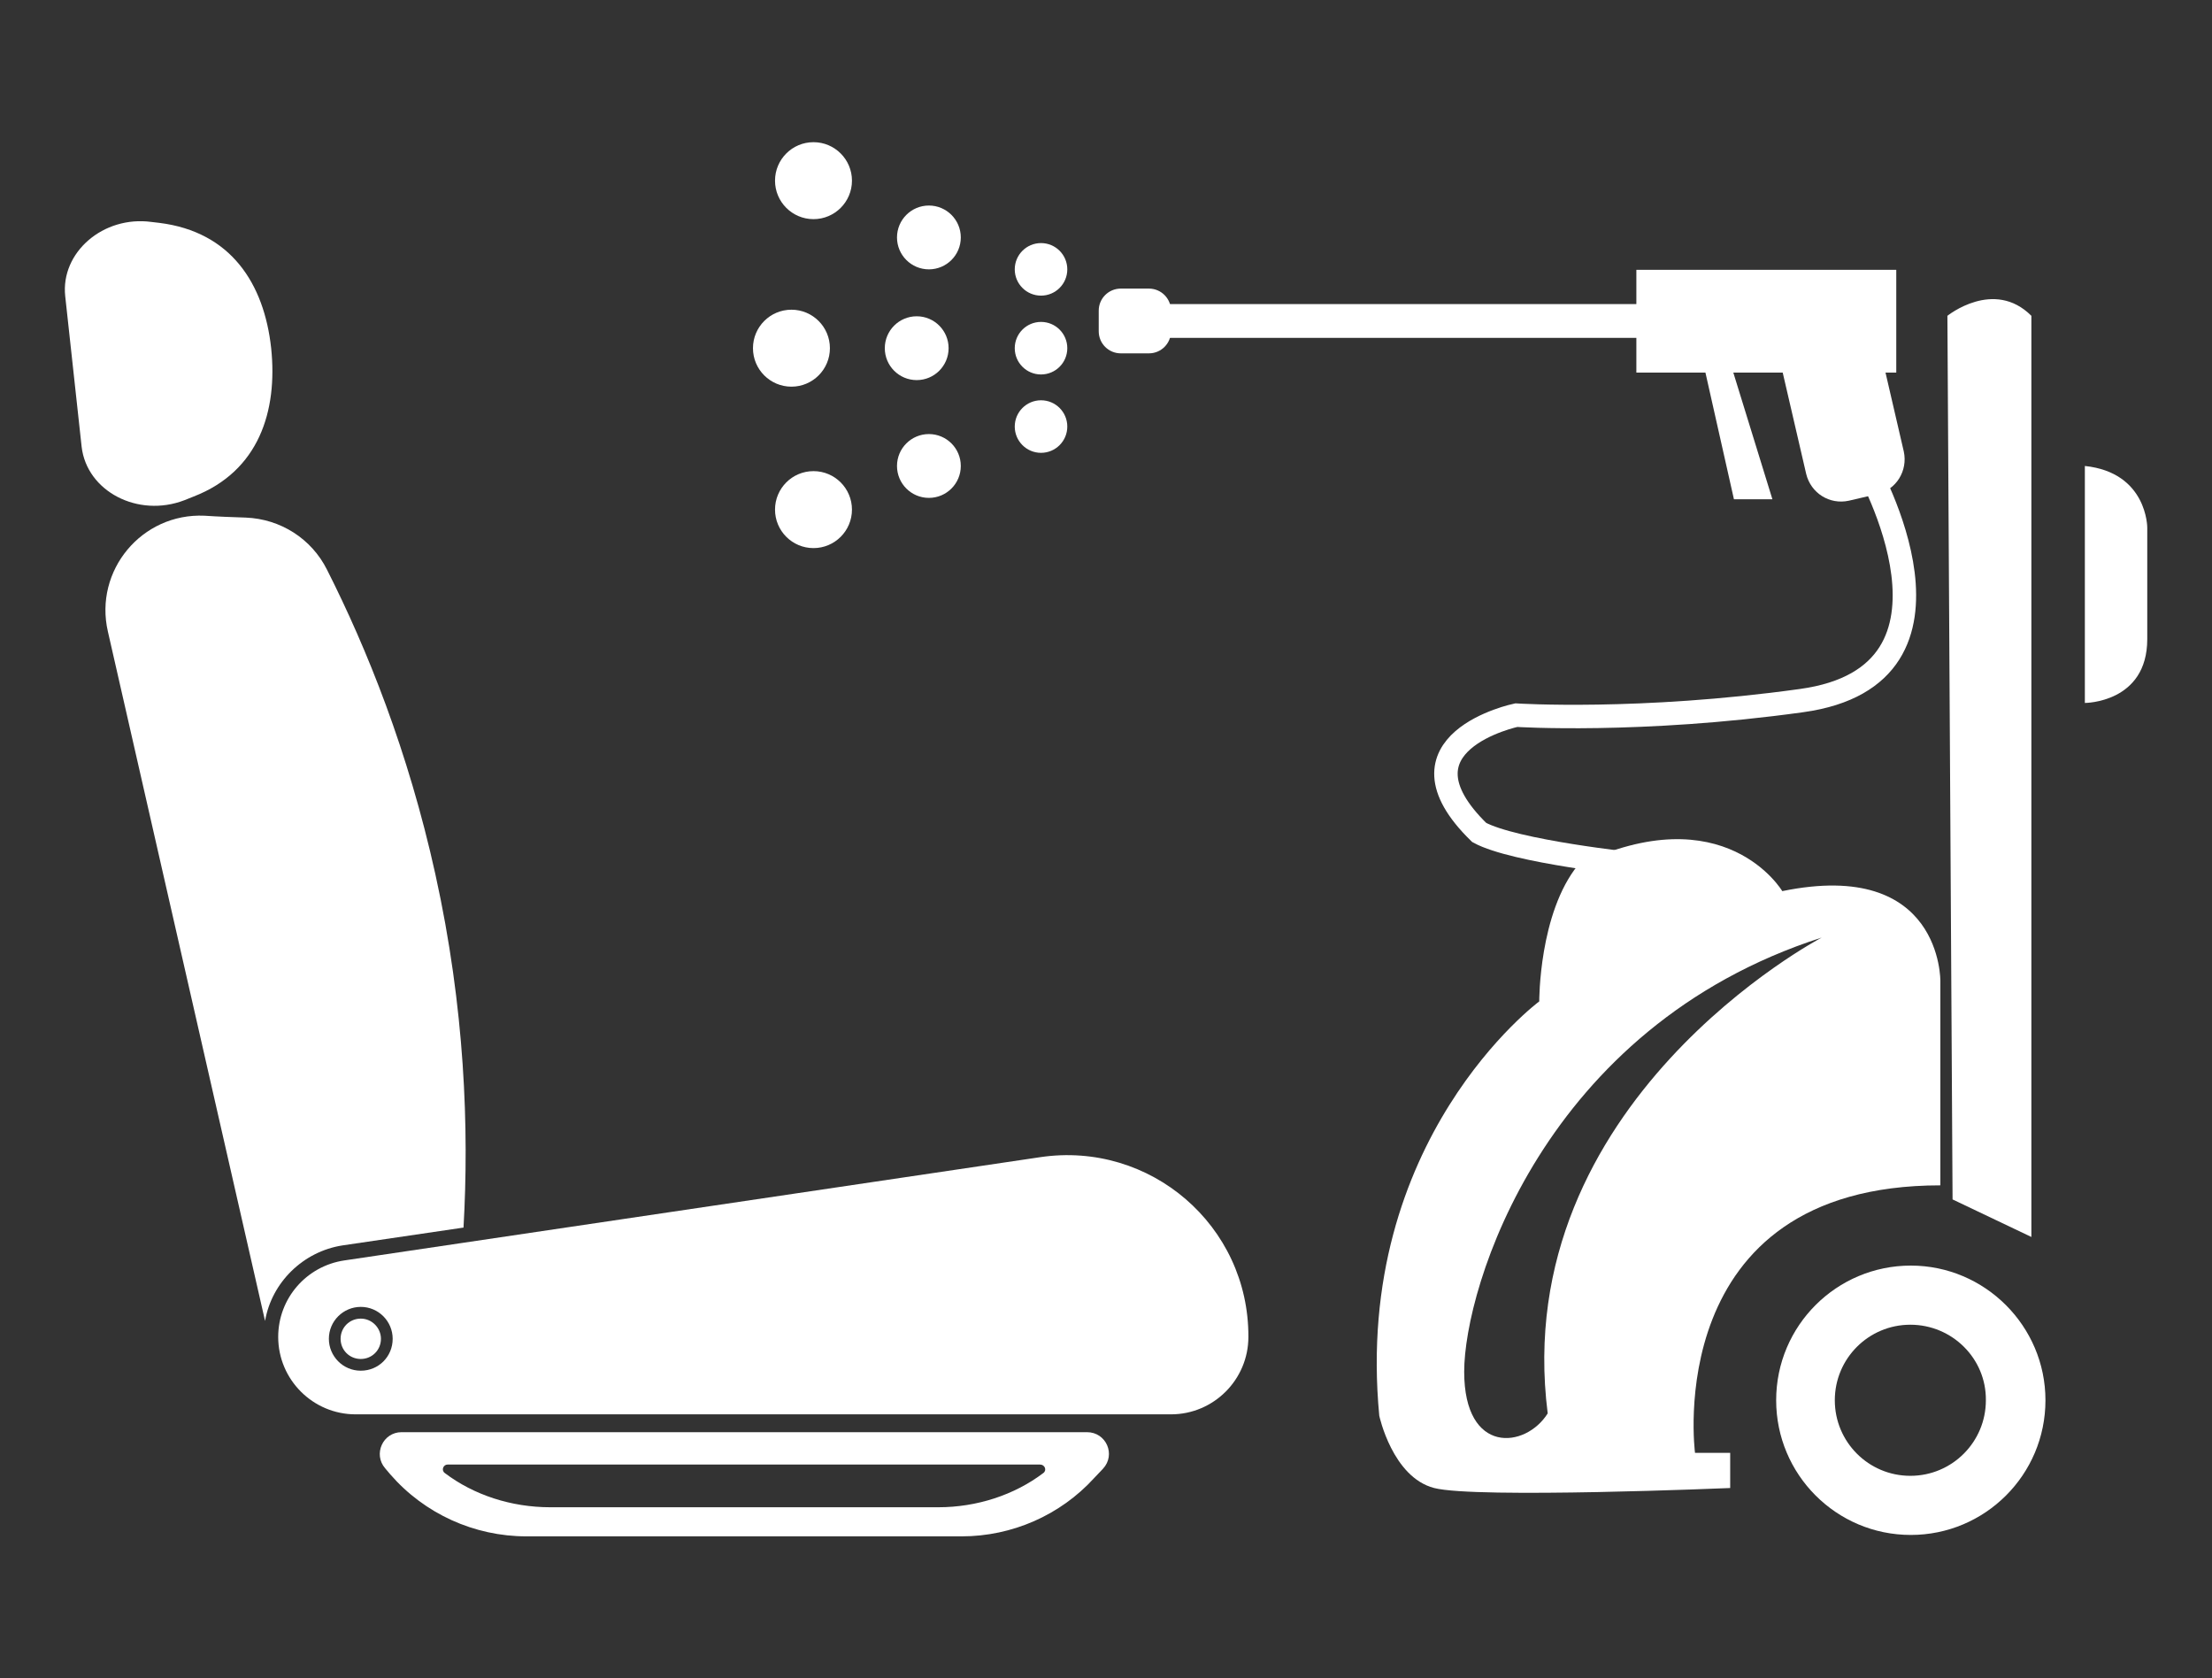
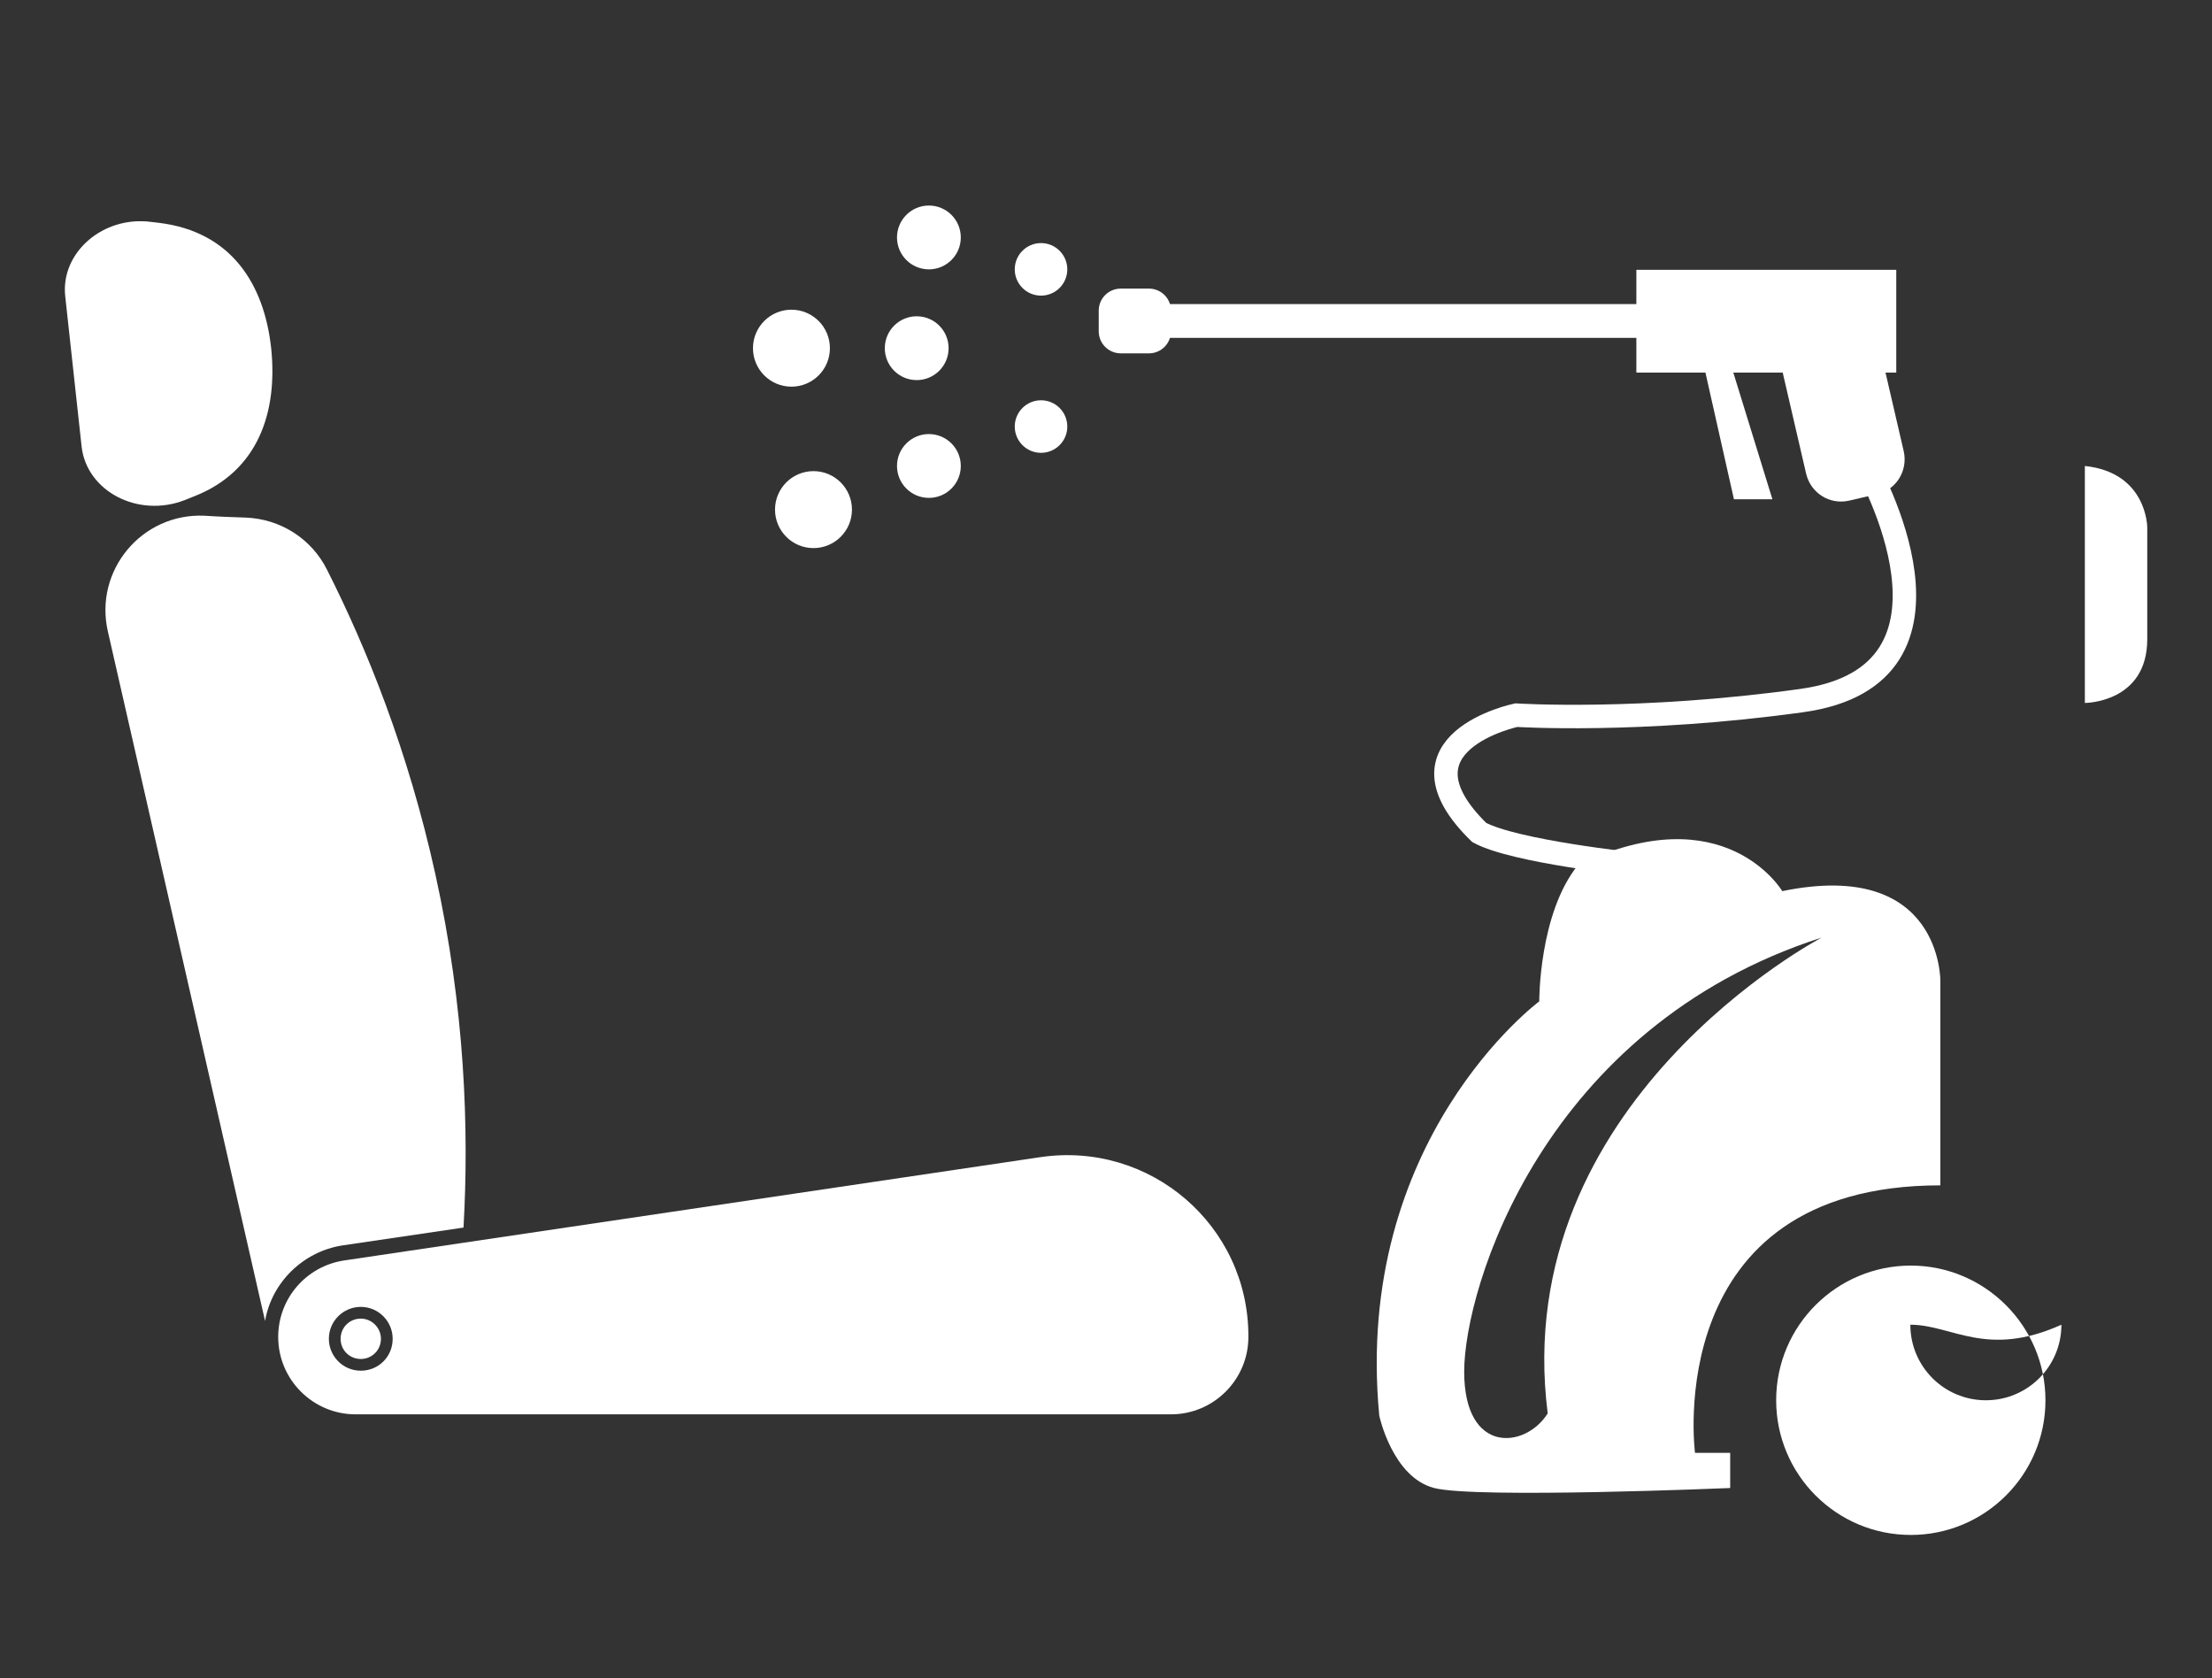
<svg xmlns="http://www.w3.org/2000/svg" version="1.0" id="Layer_1" x="0px" y="0px" viewBox="0 0 471.5 357.6" style="enable-background:new 0 0 471.5 357.6;" xml:space="preserve">
  <rect x="0" y="0" width="471.5" height="357.6" fill="#333333" stroke="none" />
  <style type="text/css">
	.st0{fill:#FFFFFF;}
	.st1{fill:none;stroke:#FFFFFF;stroke-width:5;stroke-miterlimit:10;}
</style>
-   <path id="XMLID_3_" class="st0" d="M415.1,67.3c0,0,9.9-8,17.9,0c0,7.2,0,196.3,0,196.3l-16.8-8L415.1,67.3z" />
  <rect id="XMLID_4_" x="235.5" y="64.8" class="st0" width="115.1" height="7.2" />
  <rect id="XMLID_5_" x="348.8" y="57.5" class="st0" width="55.4" height="21.9" />
  <path id="XMLID_6_" class="st0" d="M244.9,75.3h-6c-2.6,0-4.7-2.1-4.7-4.7v-4.4c0-2.6,2.1-4.7,4.7-4.7h6c2.6,0,4.7,2.1,4.7,4.7v4.4  C249.6,73.2,247.5,75.3,244.9,75.3z" />
  <polygon id="XMLID_7_" class="st0" points="377.8,106.4 369.6,106.4 362.6,75.3 368.2,75.3 " />
  <path id="XMLID_8_" class="st0" d="M400.1,105.3l-6,1.4c-4.1,0.9-8.1-1.6-9.1-5.7l-5.4-23.3c-0.9-4.1,1.6-8.1,5.7-9.1l6-1.4  c4.1-0.9,8.1,1.6,9.1,5.7l5.4,23.3C406.7,100.3,404.2,104.4,400.1,105.3z" />
  <path id="XMLID_9_" class="st1" d="M397.8,99.3c0,0,25.5,44.6-13.8,50c-34.5,4.8-60.8,3.1-60.8,3.1s-27.6,5.8-7.9,25  c7.5,4.1,33.4,6.8,33.4,6.8" />
  <path id="XMLID_25_" class="st0" d="M336.4,184.3c31.3-15,43.5,5.6,43.5,5.6c34.1-7,33.7,19.2,33.7,19.2v43.5  c-59.8,0-52.3,57-52.3,57h7.5v7.5c0,0-54.2,2.3-63.1,0c-8.9-2.3-11.7-15.4-11.7-15.4c-5.6-58.9,34.1-88.3,34.1-88.3  S328,194.6,336.4,184.3z M312.1,292.3c0,17.8,13.1,16.4,17.8,8.9c-8.4-66.4,58.4-101.4,58.4-101.4  C328.9,218.9,312.1,274.5,312.1,292.3z" />
-   <path id="XMLID_24_" class="st0" d="M436,298.4c0,15.9-12.9,28.7-28.7,28.7c-15.9,0-28.7-12.9-28.7-28.7c0-15.9,12.9-28.7,28.7-28.7  C423.1,269.7,436,282.6,436,298.4z M407.2,282.3c-8.9,0-16.1,7.2-16.1,16.1c0,8.9,7.2,16.1,16.1,16.1c8.9,0,16.1-7.2,16.1-16.1  C423.4,289.5,416.1,282.3,407.2,282.3z" />
+   <path id="XMLID_24_" class="st0" d="M436,298.4c0,15.9-12.9,28.7-28.7,28.7c-15.9,0-28.7-12.9-28.7-28.7c0-15.9,12.9-28.7,28.7-28.7  C423.1,269.7,436,282.6,436,298.4z M407.2,282.3c0,8.9,7.2,16.1,16.1,16.1c8.9,0,16.1-7.2,16.1-16.1  C423.4,289.5,416.1,282.3,407.2,282.3z" />
  <path id="XMLID_14_" class="st0" d="M444.4,99.3v50.5c0,0,13.3,0,13.3-13.6s0-23.8,0-23.8S457.7,100.7,444.4,99.3z" />
  <circle id="XMLID_26_" class="st0" cx="173.4" cy="108.6" r="8.2" />
  <circle id="XMLID_28_" class="st0" cx="168.7" cy="74.2" r="8.2" />
-   <circle id="XMLID_29_" class="st0" cx="173.4" cy="38.5" r="8.2" />
  <circle id="XMLID_30_" class="st0" cx="198" cy="50.6" r="6.8" />
  <circle id="XMLID_34_" class="st0" cx="195.4" cy="74.2" r="6.8" />
  <circle id="XMLID_35_" class="st0" cx="198" cy="99.3" r="6.8" />
  <circle id="XMLID_31_" class="st0" cx="221.9" cy="57.4" r="5.6" />
-   <circle id="XMLID_32_" class="st0" cx="221.9" cy="74.2" r="5.6" />
  <circle id="XMLID_33_" class="st0" cx="221.9" cy="90.9" r="5.6" />
  <g id="XMLID_2_">
    <path id="XMLID_44_" class="st0" d="M73,265.4l25.8-3.8c1.2-21,0.3-46.8-6-75.3C87,160,78.2,138.2,69.7,121.4   c-3.3-6.6-9.9-10.8-17.3-11.1c-2.9-0.1-5.9-0.2-8.8-0.4C30.2,109.3,20,121.6,23,134.6l33.5,146.9C57.9,273.3,64.6,266.7,73,265.4" />
    <path id="XMLID_43_" class="st0" d="M39.3,106.6l2-0.8c13.9-5.4,17.9-18.2,16.5-31.6C56.3,60.4,49.2,49.4,34,47.5l-1.7-0.2   C22,45.9,12.9,53.8,13.9,63.1l3.5,32.1C18.5,104.7,29.4,110.4,39.3,106.6" />
    <path id="XMLID_40_" class="st0" d="M221.7,246.6l-148.3,22c-8.1,1.2-14.1,8.1-14.1,16.3c0,9.1,7.4,16.5,16.5,16.5h173.8   c9.1,0,16.5-7.4,16.5-16.5C266.2,261.2,245.2,243.1,221.7,246.6 M76.9,292.1c-3.8,0-6.8-3.1-6.8-6.8c0-3.8,3.1-6.8,6.8-6.8   c3.8,0,6.8,3.1,6.8,6.8C83.7,289.1,80.7,292.1,76.9,292.1" />
-     <path id="XMLID_37_" class="st0" d="M231.7,305.2H85.6c-4,0-6.1,4.7-3.5,7.7l1.1,1.3c7.3,8.4,17.9,13.2,29,13.2H205   c10.7,0,21-4.5,28.2-12.4l1.9-2C237.9,310,235.8,305.2,231.7,305.2 M222.4,313.9c-6.2,4.7-14.2,7.3-22.4,7.3h-82.7   c-8.3,0-16.3-2.6-22.5-7.3c-0.8-0.6-0.3-1.8,0.6-1.8h126.3C222.7,312.1,223.2,313.3,222.4,313.9" />
    <path id="XMLID_36_" class="st0" d="M76.9,281c-2.4,0-4.3,1.9-4.3,4.3c0,2.4,1.9,4.3,4.3,4.3c2.4,0,4.3-1.9,4.3-4.3   C81.2,283,79.3,281,76.9,281" />
  </g>
</svg>